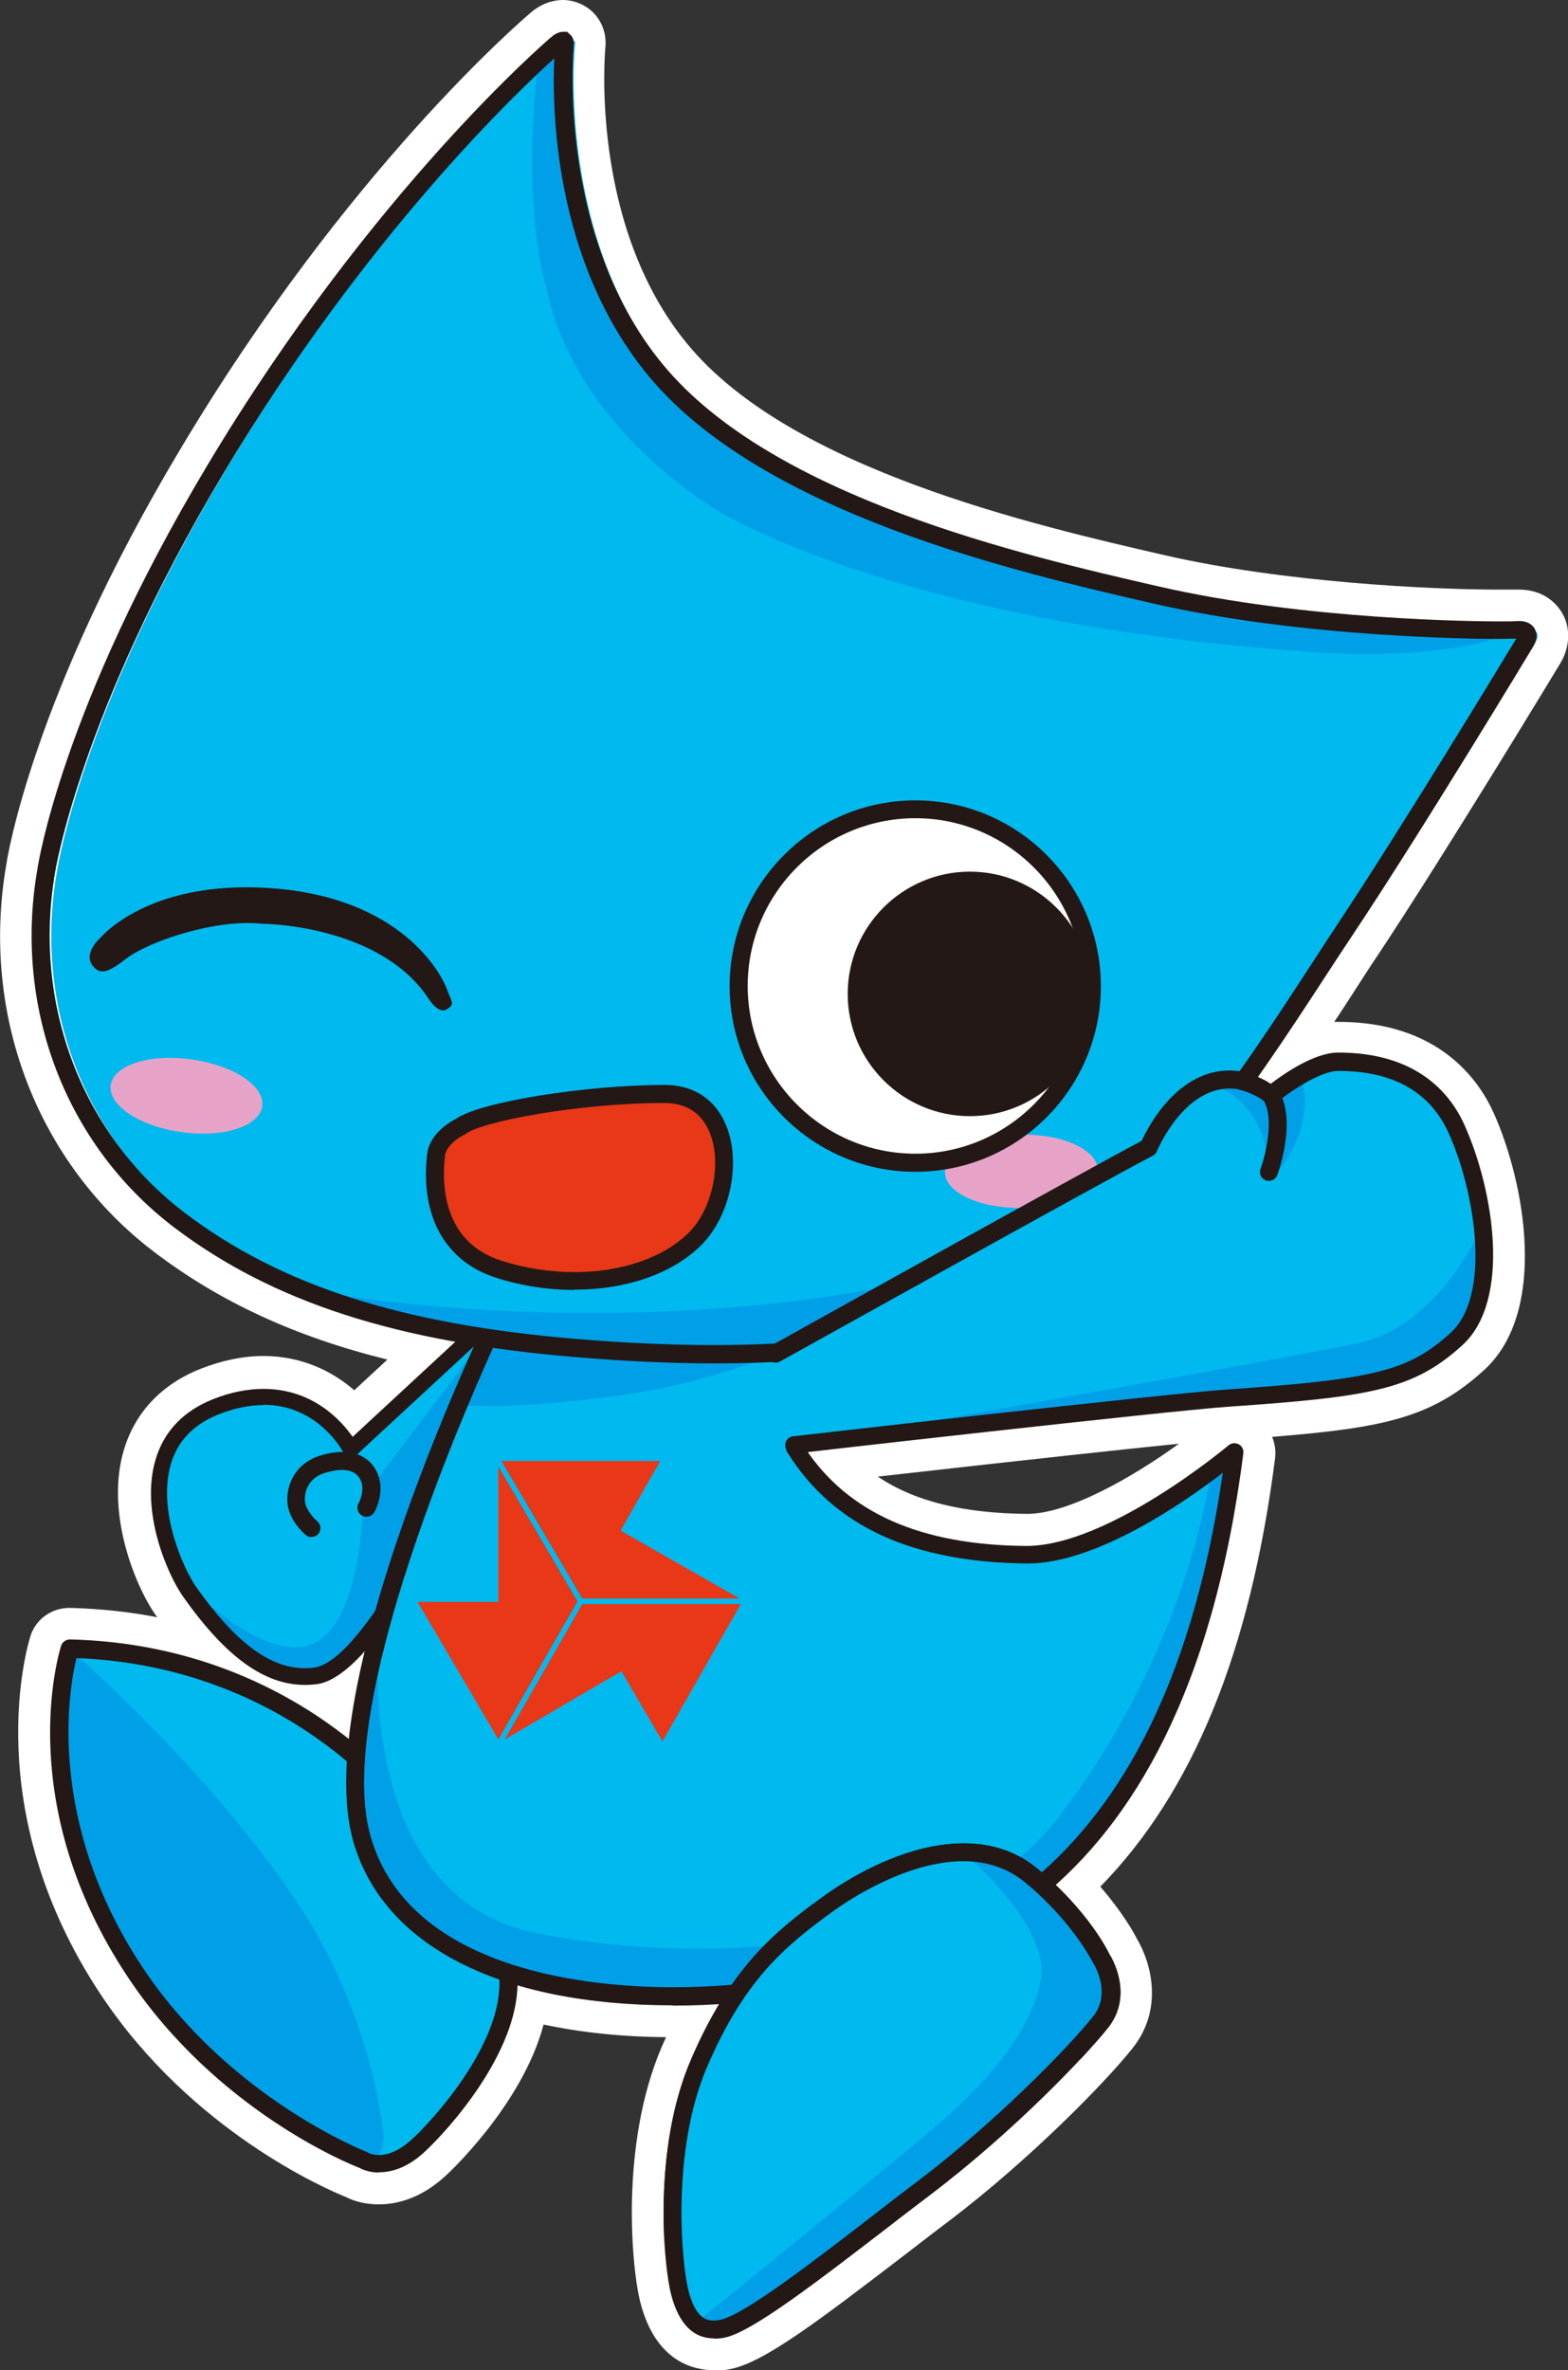
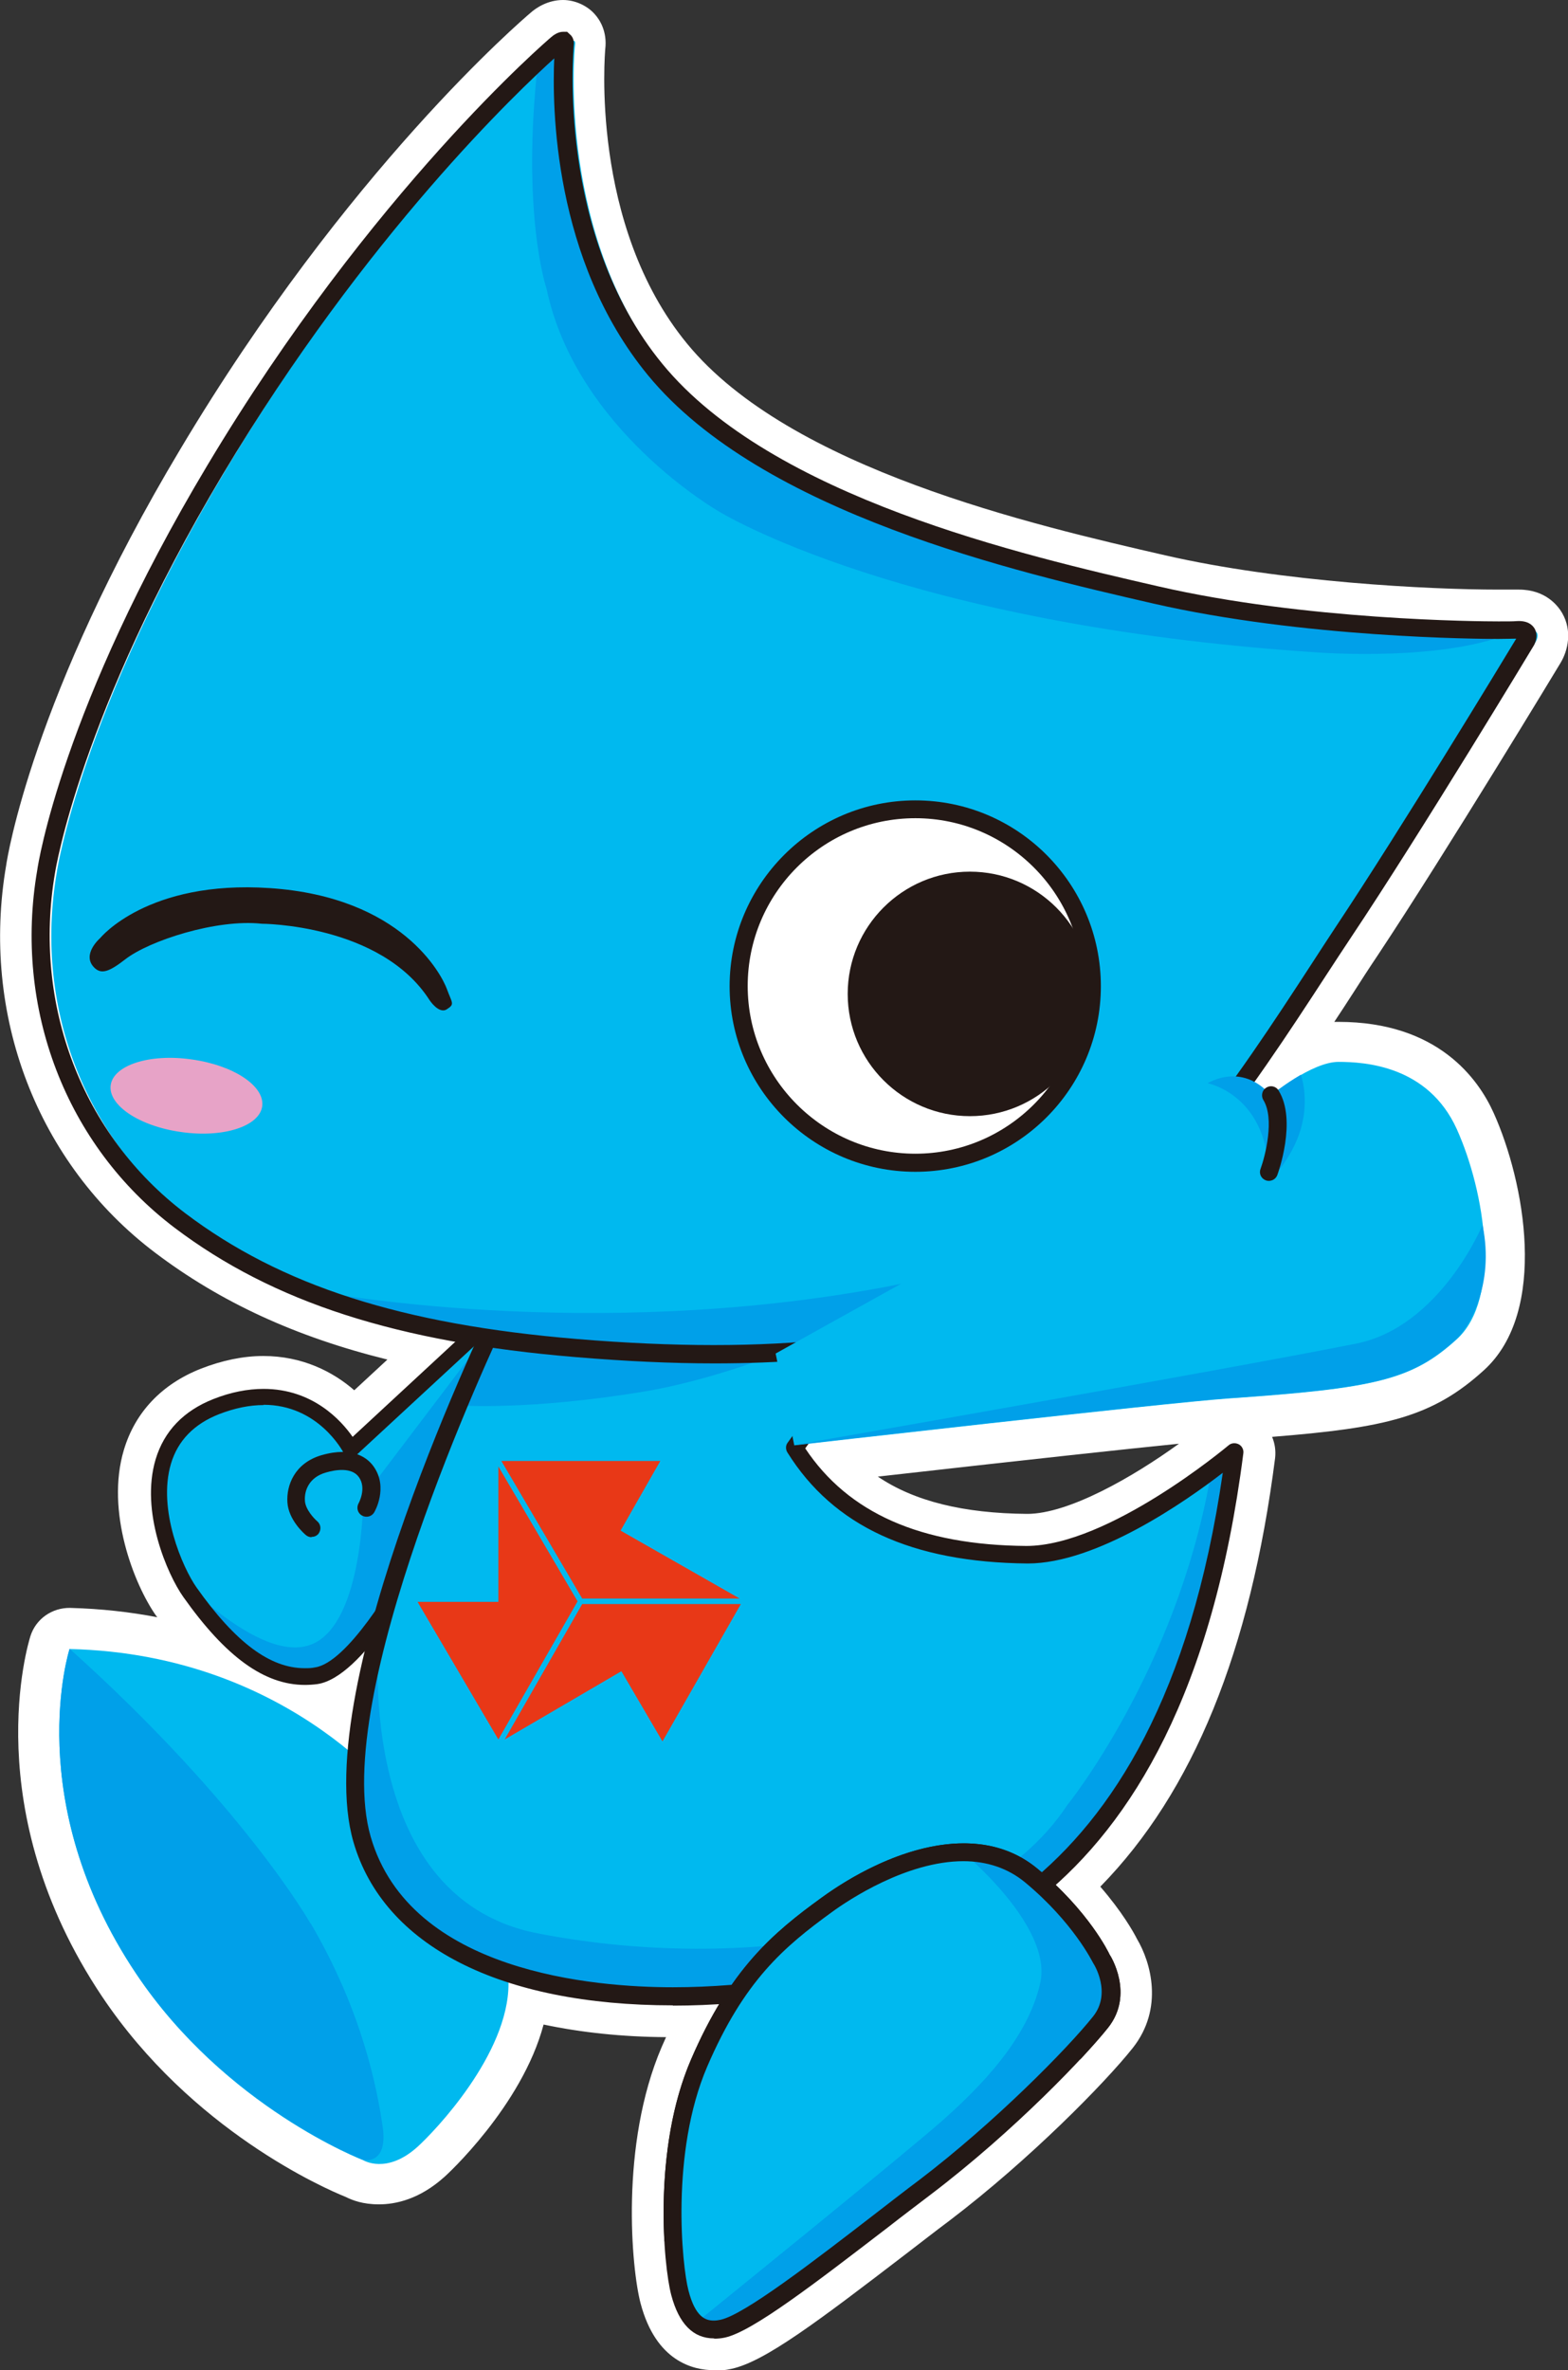
<svg xmlns="http://www.w3.org/2000/svg" id="b" viewBox="0 0 57.23 86.47">
  <rect x="0" y="0" width="57.23" height="86.47" fill="#333333" stroke="none" />
  <g id="c">
    <path d="M26.06,86.47c-.76,0-2.12-.32-2.68-2.44-.33-1.25-.76-5.78.77-9.35.05-.12.11-.24.16-.36-1.61-.01-3.1-.17-4.47-.46-.79,2.98-3.57,5.52-3.61,5.55-.93.84-1.81,1.01-2.4,1.01s-.97-.15-1.21-.27c-.75-.3-5.62-2.42-8.9-7.32-4.56-6.82-2.69-12.88-2.61-13.14.2-.63.79-1.04,1.45-1.03,1.13.03,2.19.15,3.18.34-.01-.02-.02-.03-.04-.05-.81-1.15-1.85-3.81-1.18-6.05.41-1.38,1.39-2.41,2.82-2.97.77-.3,1.54-.46,2.27-.46,1.42,0,2.54.57,3.32,1.25l1.21-1.12c-3.36-.83-6.1-2.1-8.48-3.9C1.36,42.45-.72,37.02.23,31.54c.03-.21.95-6.13,6.35-15.15C12.67,6.18,19.08.71,19.35.48c.23-.21.66-.48,1.2-.48.43,0,.88.2,1.16.52.18.2.46.63.38,1.28,0,.05-.59,6.39,2.99,10.74,3.75,4.57,12.66,6.62,17.45,7.72,4.27.98,9.65,1.25,12.16,1.25.29,0,.48,0,.57,0,.07,0,.13,0,.18,0,.98,0,1.43.6,1.58.86.37.65.21,1.36-.06,1.81-.04.07-4.12,6.82-6.68,10.68-.29.43-.6.91-.92,1.41-.21.33-.43.66-.66,1.01.05,0,.1,0,.15,0,3.63,0,5.11,2.08,5.67,3.33,1.12,2.49,2.01,7.23-.36,9.38-1.88,1.71-3.59,2.1-7.73,2.43.1.24.14.5.11.77-.9,7.04-2.99,12.18-6.38,15.64.79.91,1.21,1.65,1.34,1.91.5.84.99,2.53-.16,3.98-1.01,1.27-3.76,4.07-6.68,6.29-.51.38-1.02.78-1.53,1.17-3.3,2.53-5.22,3.98-6.43,4.24-.22.05-.43.07-.64.07ZM26.87,71.25c.52,0,1.01.28,1.28.73.29.49.27,1.11-.05,1.59-.44.66-.84,1.4-1.22,2.29-1.2,2.8-.84,6.63-.63,7.41.01.05.02.09.04.12.97-.48,3.38-2.33,5.02-3.6.52-.4,1.04-.8,1.55-1.18,2.95-2.24,5.46-4.91,6.15-5.78.15-.19-.06-.58-.06-.59-.04-.05-.07-.11-.09-.17,0,0-.54-1.07-1.83-2.23-.32-.29-.5-.7-.49-1.13,0-.43.2-.84.53-1.11,2.84-2.38,4.82-6.18,5.93-11.34-1.64.99-3.68,1.94-5.49,1.94-4.61-.04-7.87-1.59-9.76-4.6-.32-.51-.3-1.16.04-1.64l.08-.11c.24-.35.63-.58,1.05-.62l.42-.05c8.71-.99,14.03-1.56,15.39-1.66,5.39-.37,6.22-.67,7.44-1.77.83-.76.66-3.71-.36-5.96-.48-1.07-1.42-1.57-2.96-1.57-.25.03-.99.46-1.51.89-.57.47-1.41.45-1.95-.05-.03-.02-.16-.1-.4-.17-.47-.13-.84-.48-1-.94-.16-.46-.09-.96.19-1.36.99-1.38,1.88-2.76,2.68-3.97.33-.51.65-.99.94-1.43,1.71-2.57,4.11-6.45,5.5-8.73-2.36-.06-7.17-.32-11.44-1.3-5.13-1.18-14.69-3.38-19.08-8.73-2.57-3.12-3.38-6.96-3.62-9.65-2.34,2.39-6.27,6.85-10.03,13.13-5.06,8.46-5.96,14.05-5.97,14.1-.76,4.41.89,8.74,4.31,11.33,2.63,1.99,5.83,3.23,10.06,3.92.56.09,1.02.49,1.19,1.04.16.54,0,1.14-.41,1.52l-4.48,4.15c-.34.32-.81.45-1.27.37-.46-.08-.85-.37-1.06-.79-.02-.03-.62-1.11-1.86-1.11-.36,0-.76.08-1.18.25-.74.29-.95.71-1.05,1.05-.34,1.13.31,2.84.76,3.48,1.15,1.63,2.16,2.45,2.98,2.45.05,0,.11,0,.16,0,.1-.05.6-.35,1.5-1.67.41-.6,1.2-.82,1.86-.51.66.31,1,1.05.8,1.75-.54,1.93-.87,3.6-.97,4.96-.04.56-.39,1.05-.91,1.27-.52.22-1.12.12-1.54-.25-1.65-1.43-4.38-3.12-8.29-3.51-.23,1.76-.24,5.41,2.47,9.46,2.97,4.43,7.53,6.22,7.58,6.23.03.01.05.02.08.03.05-.01.18-.06.38-.24.89-.8,2.83-3.13,2.83-4.85,0-.05-.01-.1-.02-.16-.06-.51.14-1.03.53-1.35.39-.32.92-.44,1.41-.28,1.55.51,3.48.78,5.56.78.72,0,1.46-.03,2.19-.1.04,0,.09,0,.13,0ZM32.04,53.87c1.33.9,3.12,1.34,5.45,1.36,1.52,0,3.87-1.35,5.54-2.56-1.79.18-5.05.53-10.99,1.2Z" style="fill:#fff; stroke-width:0px;" />
    <path d="M18.76,47.38l-5.95,5.51s-1.49-2.9-4.91-1.56c-3.42,1.34-1.82,5.57-.97,6.77,1.59,2.25,3.05,3.27,4.61,3.05,1.56-.22,3.65-4.24,3.65-4.24l4.61-7.96-1.04-1.56Z" style="fill:#00b9ef; stroke-width:0px;" />
    <path d="M18.76,47.38l-5.5,7.25s0,4.53-1.84,5.34c-2.01.89-5.34-3.07-4.5-1.88,1.59,2.25,3.05,3.27,4.61,3.05,1.56-.22,3.65-4.24,3.65-4.24l4.61-7.96-1.04-1.56Z" style="fill:#00a0e9; stroke-width:0px;" />
    <path d="M11.13,61.47h0c-1.48,0-2.89-1.02-4.44-3.21-.58-.82-1.58-3.11-1.01-5.02.31-1.03,1.02-1.77,2.11-2.2.63-.25,1.25-.37,1.83-.37,1.8,0,2.84,1.16,3.25,1.75l5.94-5.5,1.34,2.01-4.71,8.12c-.21.41-2.2,4.15-3.86,4.39-.15.02-.31.03-.46.03ZM9.62,51.26c-.51,0-1.05.11-1.62.33-.92.36-1.51.97-1.76,1.81-.5,1.68.43,3.8.93,4.51,1.43,2.02,2.69,2.95,3.95,2.95h0c.12,0,.25,0,.38-.03,1.16-.17,2.86-3,3.42-4.08l4.53-7.81-.75-1.12-5.98,5.53-.18-.35c-.04-.07-.93-1.75-2.92-1.75Z" style="fill:#231815; stroke-width:0px;" />
    <path d="M11.37,56.08c-.08,0-.15-.03-.21-.08-.06-.05-.63-.55-.67-1.19-.04-.62.26-1.43,1.24-1.72,1.18-.34,1.71.12,1.92.43.52.76.03,1.62.01,1.65-.09.16-.29.21-.45.12-.16-.09-.21-.29-.12-.45,0,0,.3-.54.01-.95-.26-.37-.86-.27-1.2-.17-.61.17-.8.65-.77,1.04.02.31.34.65.45.74.14.12.15.32.04.46-.07.08-.16.11-.25.11Z" style="fill:#231815; stroke-width:0px;" />
    <path d="M14.74,65.91s-3.97-5.56-12.2-5.75c0,0-1.79,5.55,2.43,11.85,3.27,4.88,8.29,6.8,8.29,6.8,0,0,.85.53,1.98-.49.63-.57,3.32-3.38,3.32-5.95s-3.82-6.45-3.82-6.45Z" style="fill:#00b9ef; stroke-width:0px;" />
    <path d="M11.33,70.17s-2.43-4.31-8.79-10.02c0,0-1.79,5.55,2.43,11.85,3.27,4.88,8.29,6.8,8.29,6.8,0,0,.9.2.71-1.19-.2-1.39-.74-4.22-2.63-7.44Z" style="fill:#00a0e9; stroke-width:0px;" />
-     <path d="M13.84,79.26h0c-.37,0-.63-.12-.72-.17-.42-.16-5.21-2.12-8.42-6.91-4.26-6.36-2.54-11.9-2.47-12.14.04-.14.19-.23.32-.23,8.3.2,12.42,5.83,12.46,5.89.13.12,3.88,3.95,3.88,6.64,0,2.54-2.48,5.33-3.43,6.2-.65.59-1.24.71-1.62.71ZM2.79,60.49c-.27,1.11-1.14,5.97,2.45,11.34,3.17,4.73,8.08,6.65,8.13,6.67.02,0,.04.02.05.03,0,0,.15.09.41.09.38,0,.78-.19,1.18-.55.83-.75,3.22-3.42,3.22-5.71,0-2.42-3.69-6.18-3.73-6.22-.07-.09-3.93-5.35-11.72-5.65Z" style="fill:#231815; stroke-width:0px;" />
    <path d="M18.42,47.47s-6.85,13.99-5.21,19.64c1.64,5.65,9.97,6.3,15.63,5.38,5.66-.92,14.14-3.15,16.22-19.52,0,0-4.46,3.78-7.59,3.75-3.13-.03-6.5-.77-8.46-3.9l3.85-5.36h-14.43Z" style="fill:#00b9ef; stroke-width:0px;" />
    <path d="M45.01,53.35c-2.16,16.02-10.56,18.23-16.17,19.14-5.65.92-13.99.27-15.63-5.38-.54-1.89-.15-4.7.63-7.62,0,0-1.07,9.7,5.77,11.04,6.84,1.34,15.92.49,19.34-4.67,0,0,3.96-4.89,5.22-11.94l.83-.58Z" style="fill:#00a0e9; stroke-width:0px;" />
    <path d="M18.42,47.47s-6.85,13.99-5.21,19.64c1.64,5.65,9.97,6.3,15.63,5.38,5.66-.92,14.14-3.15,16.22-19.52,0,0-4.46,3.78-7.59,3.75-3.13-.03-6.5-.77-8.46-3.9l3.85-5.36h-14.43Z" style="fill:#00b9ef; stroke-width:0px;" />
    <path d="M45.01,53.35c-2.16,16.02-10.56,18.23-16.17,19.14-5.65.92-13.99.27-15.63-5.38-.54-1.89-.15-4.7.63-7.62,0,0-1.07,9.7,5.77,11.04,6.84,1.34,15.92.49,19.34-4.67,0,0,3.96-4.89,5.22-11.94l.83-.58Z" style="fill:#00a0e9; stroke-width:0px;" />
    <path d="M32.86,47.47h-14.43s-.75,1.54-1.7,3.8c0,0,2.52.2,6.76-.5,4.24-.7,9.37-3.3,9.37-3.3Z" style="fill:#00a0e9; stroke-width:0px;" />
    <path d="M24.56,73.16c-6.31,0-10.56-2.17-11.66-5.96-1.65-5.71,4.95-19.3,5.23-19.88.06-.11.17-.18.29-.18h14.43c.12,0,.24.07.29.18.06.11.05.24-.03.34l-3.72,5.18c1.57,2.36,4.21,3.53,8.07,3.56,3,0,7.33-3.63,7.38-3.67.1-.09.25-.1.37-.04.12.06.19.2.17.33-2.23,17.48-11.86,19.05-16.49,19.8-1.4.23-2.9.35-4.33.35ZM18.63,47.79c-.79,1.66-6.58,14.1-5.1,19.22,1.44,4.96,8.19,5.49,11.03,5.49,1.4,0,2.86-.12,4.23-.34,4.4-.72,13.49-2.19,15.84-18.43-1.36,1.05-4.6,3.31-7.12,3.31-4.23-.04-7.09-1.36-8.77-4.05-.07-.11-.07-.26.01-.36l3.47-4.84h-13.59Z" style="fill:#231815; stroke-width:0px;" />
    <path d="M42.57,21.71c5.58,1.28,12.48,1.32,13.17,1.27.59-.04.32.42.32.42,0,0-4.07,6.75-6.65,10.61-2.58,3.87-6.72,10.89-11.75,13.37-3.44,1.69-8.66,2.44-16.24,1.8-6.24-.52-10.79-1.88-14.46-4.66-3.67-2.78-5.78-7.58-4.88-12.74,0,0,.86-5.77,6.16-14.64C14.27,7.04,20.69,1.62,20.69,1.62c0,0,.34-.3.3,0-.04.3-.63,7.07,3.31,11.87,3.94,4.8,12.61,6.92,18.27,8.22Z" style="fill:#00b9ef; stroke-width:0px;" />
    <path d="M55.36,22.98c.62-.3-7.59.01-13.17-1.27-5.66-1.3-14.33-3.42-18.27-8.22-3.94-4.8-3.35-11.57-3.31-11.87.04-.3-.3,0-.3,0,0,0-.61.02-.67.61-.63,5.58.31,8.31.31,8.31,1.09,5.16,6.29,8.12,6.29,8.12,0,0,6.68,4.15,21.81,5.14,0,0,4.86.38,7.31-.81Z" style="fill:#00a0e9; stroke-width:0px;" />
    <path d="M11.57,47.12c2.56,1.06,6.06,1.9,9.87,2.1,5.61.3,12.25.07,16.17-2.01,2.7-1.43,6.97-7.05,10.14-11.24,0,0-5.75,9.16-15.38,10.97-10.93,2.06-20.8.17-20.8.17Z" style="fill:#00a0e9; stroke-width:0px;" />
    <path d="M26.07,49.74c-1.57,0-3.27-.08-5.06-.23-6.52-.54-11.04-2-14.64-4.72-3.96-3-5.88-8-5.01-13.05.03-.23.92-5.93,6.2-14.75C13.57,6.94,20.04,1.42,20.1,1.37c.1-.09.27-.21.45-.21h.15l.14.13c.08.09.12.22.1.37,0,.07-.66,6.88,3.24,11.62,4,4.87,13.17,6.98,18.09,8.11,5.38,1.24,11.71,1.28,12.42,1.28h0c.33,0,.56,0,.65-.01.42-.03.59.14.67.27.16.28,0,.58-.04.64-.04.07-4.1,6.8-6.66,10.63-.29.44-.61.92-.94,1.43-2.55,3.91-6.4,9.82-10.94,12.05-2.78,1.37-6.6,2.06-11.35,2.06ZM20.25,2.11c-1.3,1.17-6.88,6.44-12.12,15.2-5.21,8.72-6.11,14.47-6.12,14.52-.83,4.82.99,9.58,4.75,12.43,3.49,2.64,7.9,4.06,14.3,4.59,7.07.59,12.48,0,16.07-1.77,4.38-2.15,8.17-7.97,10.68-11.82.33-.51.65-1,.94-1.44,2.39-3.59,6.12-9.74,6.59-10.52-.15,0-.37.01-.67.01h0c-.71,0-7.11-.04-12.57-1.29-5-1.15-14.3-3.29-18.45-8.33-3.47-4.22-3.5-9.84-3.42-11.58Z" style="fill:#231815; stroke-width:0px;" />
    <path d="M9.57,40.36c-.1.73-1.42,1.16-2.95.94-1.53-.21-2.68-.98-2.58-1.71.1-.73,1.42-1.16,2.95-.94,1.53.21,2.68.97,2.58,1.71Z" style="fill:#e7a3c7; stroke-width:0px;" />
-     <path d="M40.07,42.69c.01.74-1.23,1.36-2.77,1.38-1.54.02-2.8-.56-2.81-1.3-.01-.74,1.23-1.36,2.77-1.38,1.54-.02,2.8.56,2.81,1.3Z" style="fill:#e7a3c7; stroke-width:0px;" />
+     <path d="M40.07,42.69Z" style="fill:#e7a3c7; stroke-width:0px;" />
    <path d="M39.86,35.97c0,3.56-2.89,6.45-6.45,6.45s-6.45-2.89-6.45-6.45,2.89-6.45,6.45-6.45,6.45,2.89,6.45,6.45Z" style="fill:#fff; stroke-width:0px;" />
    <path d="M33.41,42.75c-3.74,0-6.78-3.04-6.78-6.77s3.04-6.78,6.78-6.78,6.77,3.04,6.77,6.78-3.04,6.77-6.77,6.77ZM33.41,29.85c-3.38,0-6.12,2.75-6.12,6.12s2.75,6.12,6.12,6.12,6.12-2.75,6.12-6.12-2.75-6.12-6.12-6.12Z" style="fill:#231815; stroke-width:0px;" />
    <path d="M39.86,36.26c0,2.47-2,4.46-4.46,4.46s-4.46-2-4.46-4.46,2-4.46,4.46-4.46,4.46,2,4.46,4.46Z" style="fill:#231815; stroke-width:0px;" />
-     <path d="M16.8,41.1s-.82.37-.89,1.04c-.07.67-.3,3.35,2.31,4.17,2.6.82,5.58.45,7.14-1.12,1.56-1.56,1.56-5.29-1.12-5.28-3.05,0-6.77.66-7.44,1.19Z" style="fill:#e83817; stroke-width:0px;" />
-     <path d="M20.96,47.06h0c-.95,0-1.93-.15-2.84-.44-1.86-.59-2.79-2.23-2.53-4.51.08-.76.87-1.2,1.05-1.29.85-.61,4.65-1.23,7.61-1.24,1.06,0,1.86.52,2.25,1.47.56,1.35.16,3.31-.9,4.37-1.04,1.04-2.73,1.63-4.63,1.63ZM24.25,40.24c-3.17,0-6.7.69-7.24,1.12-.02.02-.04.03-.07.04-.18.08-.66.39-.7.78-.13,1.14-.02,3.16,2.08,3.82.85.27,1.76.41,2.65.41h0c1.73,0,3.25-.53,4.17-1.44.87-.87,1.22-2.55.76-3.66-.2-.49-.65-1.07-1.64-1.07Z" style="fill:#231815; stroke-width:0px;" />
    <path d="M9.54,33.7s4.35,0,6.14,2.79c0,0,.34.52.63.33.3-.19.19-.22,0-.74-.19-.52-1.64-3.36-6.47-3.68-4.46-.3-6.18,1.82-6.18,1.82,0,0-.7.6-.22,1.08.26.26.55.15,1.13-.3.87-.68,3.33-1.48,4.98-1.3Z" style="fill:#231815; stroke-width:0px;" />
    <path d="M24.25,81.76c-.08-1.45-.06-4.23.97-6.62,1.42-3.3,3-4.63,4.77-5.91,2.36-1.71,5.66-2.89,7.87-1.06,1.88,1.55,2.61,3.07,2.64,3.14.02.02.92,1.44-.06,2.67-.24.3-.6.71-1.01,1.15l-.48-.45c.4-.43.75-.82.98-1.11.69-.87.01-1.93,0-1.94-.03-.05-.73-1.49-2.49-2.95-2.48-2.05-6.32.54-7.07,1.09-1.75,1.27-3.2,2.5-4.55,5.64-.97,2.26-.99,4.93-.91,6.32l-.65.04Z" style="fill:#231815; stroke-width:0px;" />
    <path d="M40.2,71.44s.82,1.26-.02,2.32c-.85,1.06-3.47,3.79-6.42,6.03-2.95,2.24-6.24,4.9-7.37,5.15-.83.18-1.3-.3-1.56-1.3-.26-1-.67-5.19.7-8.38,1.37-3.19,2.86-4.48,4.66-5.78,1.8-1.3,5.2-2.95,7.47-1.07,1.84,1.53,2.56,3.02,2.56,3.02Z" style="fill:#00b9ef; stroke-width:0px;" />
    <path d="M25.4,84.75c.25.21.58.29.98.2,1.13-.25,4.42-2.91,7.37-5.15,2.95-2.24,5.57-4.97,6.42-6.03.84-1.06.02-2.32.02-2.32,0,0-.71-1.5-2.56-3.02-.74-.61-1.59-.85-2.48-.85,0,0,3.27,2.69,2.82,4.75-.45,2.06-2.23,3.84-3.57,5.03-1.34,1.19-9.02,7.4-9.02,7.4Z" style="fill:#00a0e9; stroke-width:0px;" />
    <path d="M26.06,85.31c-.76,0-1.28-.53-1.56-1.58-.29-1.1-.68-5.34.72-8.59,1.42-3.3,3-4.63,4.77-5.91.82-.6,2.97-1.98,5.19-1.98,1.04,0,1.94.31,2.68.92,1.88,1.55,2.61,3.07,2.64,3.14.02.02.92,1.44-.06,2.67-.77.97-3.37,3.73-6.48,6.09-.51.39-1.03.78-1.54,1.18-2.66,2.04-4.95,3.81-5.96,4.03-.14.03-.27.04-.39.04ZM35.17,67.9c-2.08,0-4.21,1.42-4.81,1.86-1.75,1.27-3.2,2.5-4.55,5.64-1.34,3.12-.92,7.27-.68,8.17.25.97.63,1.09.92,1.09.08,0,.16-.01.25-.03.87-.19,3.33-2.08,5.7-3.91.52-.4,1.03-.8,1.54-1.18,2.76-2.1,5.43-4.81,6.36-5.98.68-.86.03-1.9,0-1.94-.03-.05-.73-1.49-2.49-2.95-.62-.51-1.38-.77-2.26-.77Z" style="fill:#231815; stroke-width:0px;" />
    <path d="M28.31,49.38s11.61-6.47,13.62-7.52c0,0,1.12-2.75,3.27-2.46,0,0,.74.14,1.19.56,0,0,1.49-1.22,2.46-1.22s3.27.14,4.32,2.45c1.04,2.31,1.64,6.18,0,7.67-1.64,1.49-2.98,1.79-8.33,2.16-2.31.16-15.85,1.71-15.85,1.71" style="fill:#00b9ef; stroke-width:0px;" />
    <path d="M28.98,52.72s13.54-1.55,15.85-1.71c5.36-.37,6.7-.67,8.33-2.16.41-.37,1.41-1.94.95-4.16,0,0-1.54,3.72-4.62,4.33-4.98.99-20.51,3.7-20.51,3.7Z" style="fill:#00a0e9; stroke-width:0px;" />
    <path d="M46.39,39.96s.49-.4,1.09-.75c0,0,.32.86,0,1.97-.32,1.11-1.17,1.94-1.17,1.94.07-3.16-2.23-3.6-2.23-3.6,0,0,1.21-.79,2.3.43Z" style="fill:#00a0e9; stroke-width:0px;" />
-     <path d="M28.98,53.05c-.16,0-.31-.12-.32-.29-.02-.18.11-.34.29-.36.14-.02,13.57-1.55,15.86-1.71,5.39-.37,6.61-.68,8.14-2.07,1.48-1.35.91-5.1-.08-7.29-.68-1.5-2.03-2.26-4.02-2.26-.7,0-1.86.83-2.25,1.15-.13.1-.31.1-.43-.01-.31-.29-.85-.44-1.03-.48-1.86-.25-2.9,2.23-2.91,2.26-.03.07-.08.13-.15.17-1.98,1.03-13.49,7.45-13.61,7.51-.16.09-.36.03-.45-.13-.09-.16-.03-.36.13-.45.11-.06,11.27-6.28,13.52-7.47.25-.55,1.44-2.83,3.57-2.54.04,0,.65.13,1.14.46.47-.36,1.59-1.14,2.46-1.14,2.83,0,4.07,1.44,4.61,2.64,1.06,2.35,1.73,6.4-.08,8.04-1.77,1.61-3.3,1.88-8.53,2.24-2.27.16-15.7,1.69-15.83,1.71-.01,0-.03,0-.04,0Z" style="fill:#231815; stroke-width:0px;" />
    <path d="M46.31,43.08s-.08,0-.11-.02c-.17-.06-.26-.25-.19-.42.17-.47.52-1.83.1-2.51-.09-.15-.05-.36.11-.45.15-.1.36-.05.45.11.67,1.09-.02,3-.05,3.08-.05.13-.17.21-.31.21Z" style="fill:#231815; stroke-width:0px;" />
    <polygon points="18.3 53.3 21.25 58.32 27 58.32 22.65 55.84 24.1 53.3 18.3 53.3" style="fill:#e83817; stroke-width:0px;" />
    <path d="M21.08,58.42c-.05-.09-2.41-4.1-2.89-4.92v4.94h-2.95l2.95,5.02c.29-.51,2.84-4.95,2.89-5.04Z" style="fill:#e83817; stroke-width:0px;" />
    <polygon points="21.25 58.52 18.42 63.46 22.68 60.97 24.18 63.53 27.04 58.52 21.25 58.52" style="fill:#e83817; stroke-width:0px;" />
  </g>
</svg>